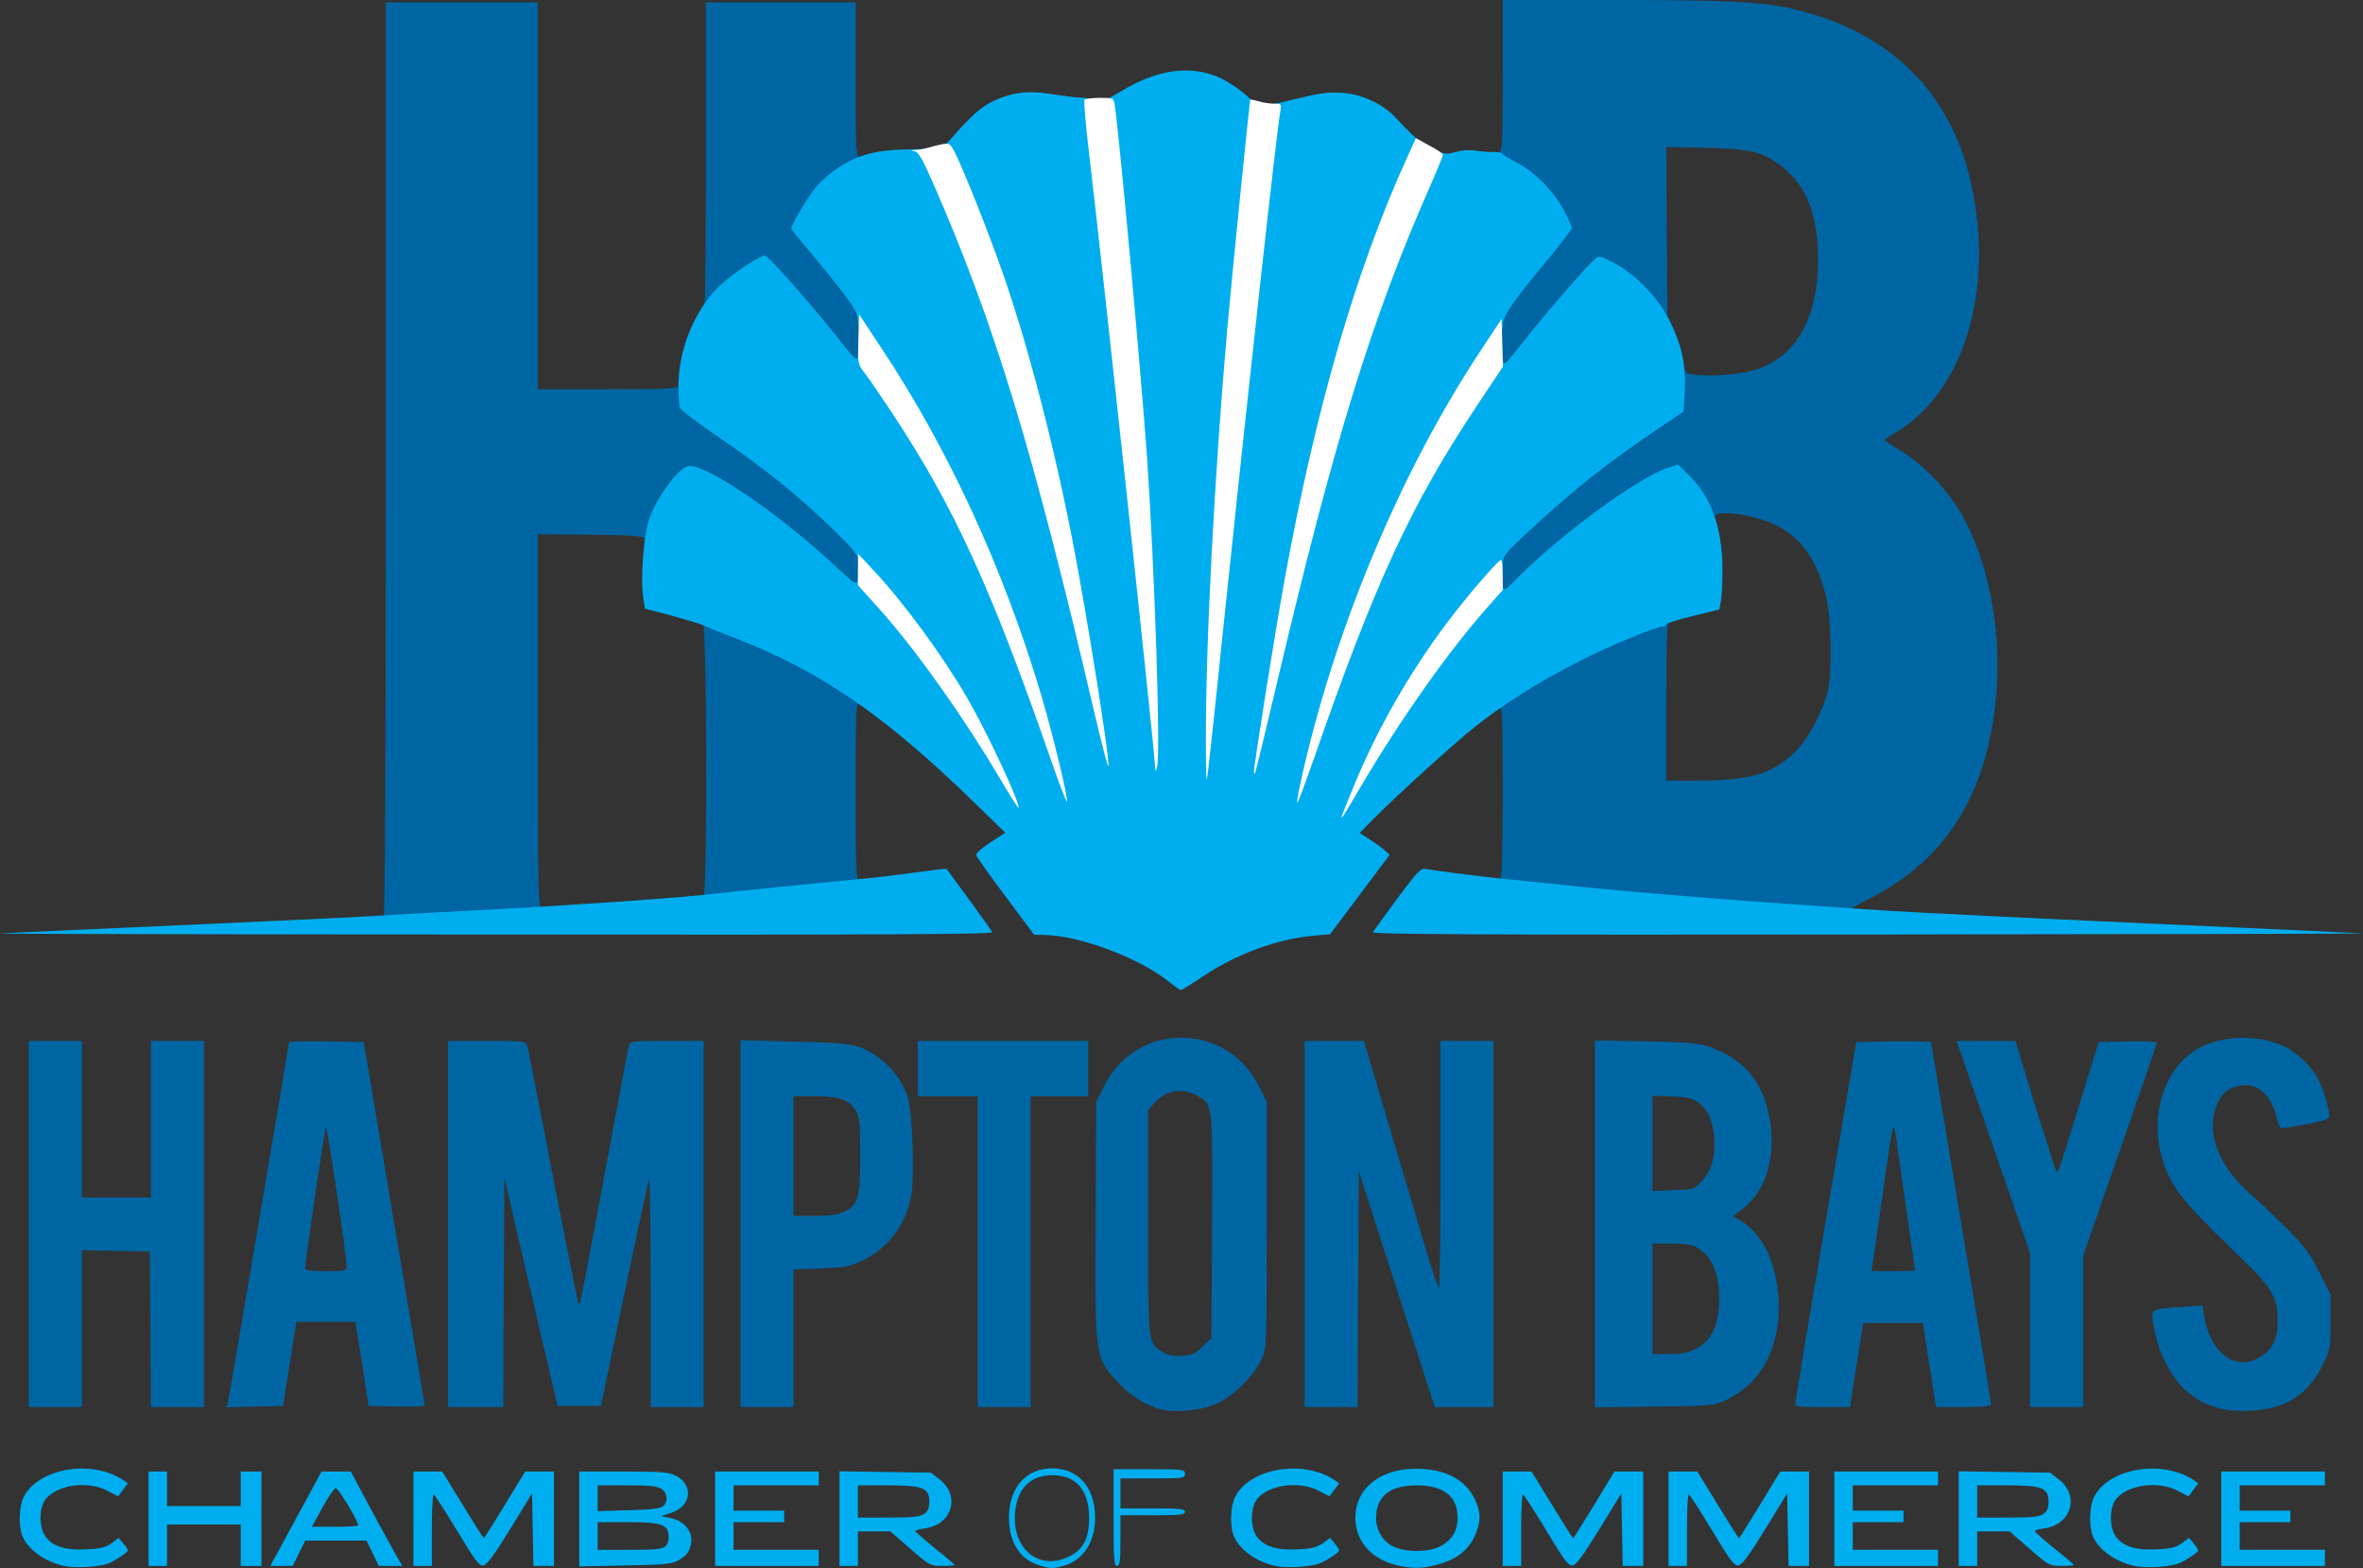
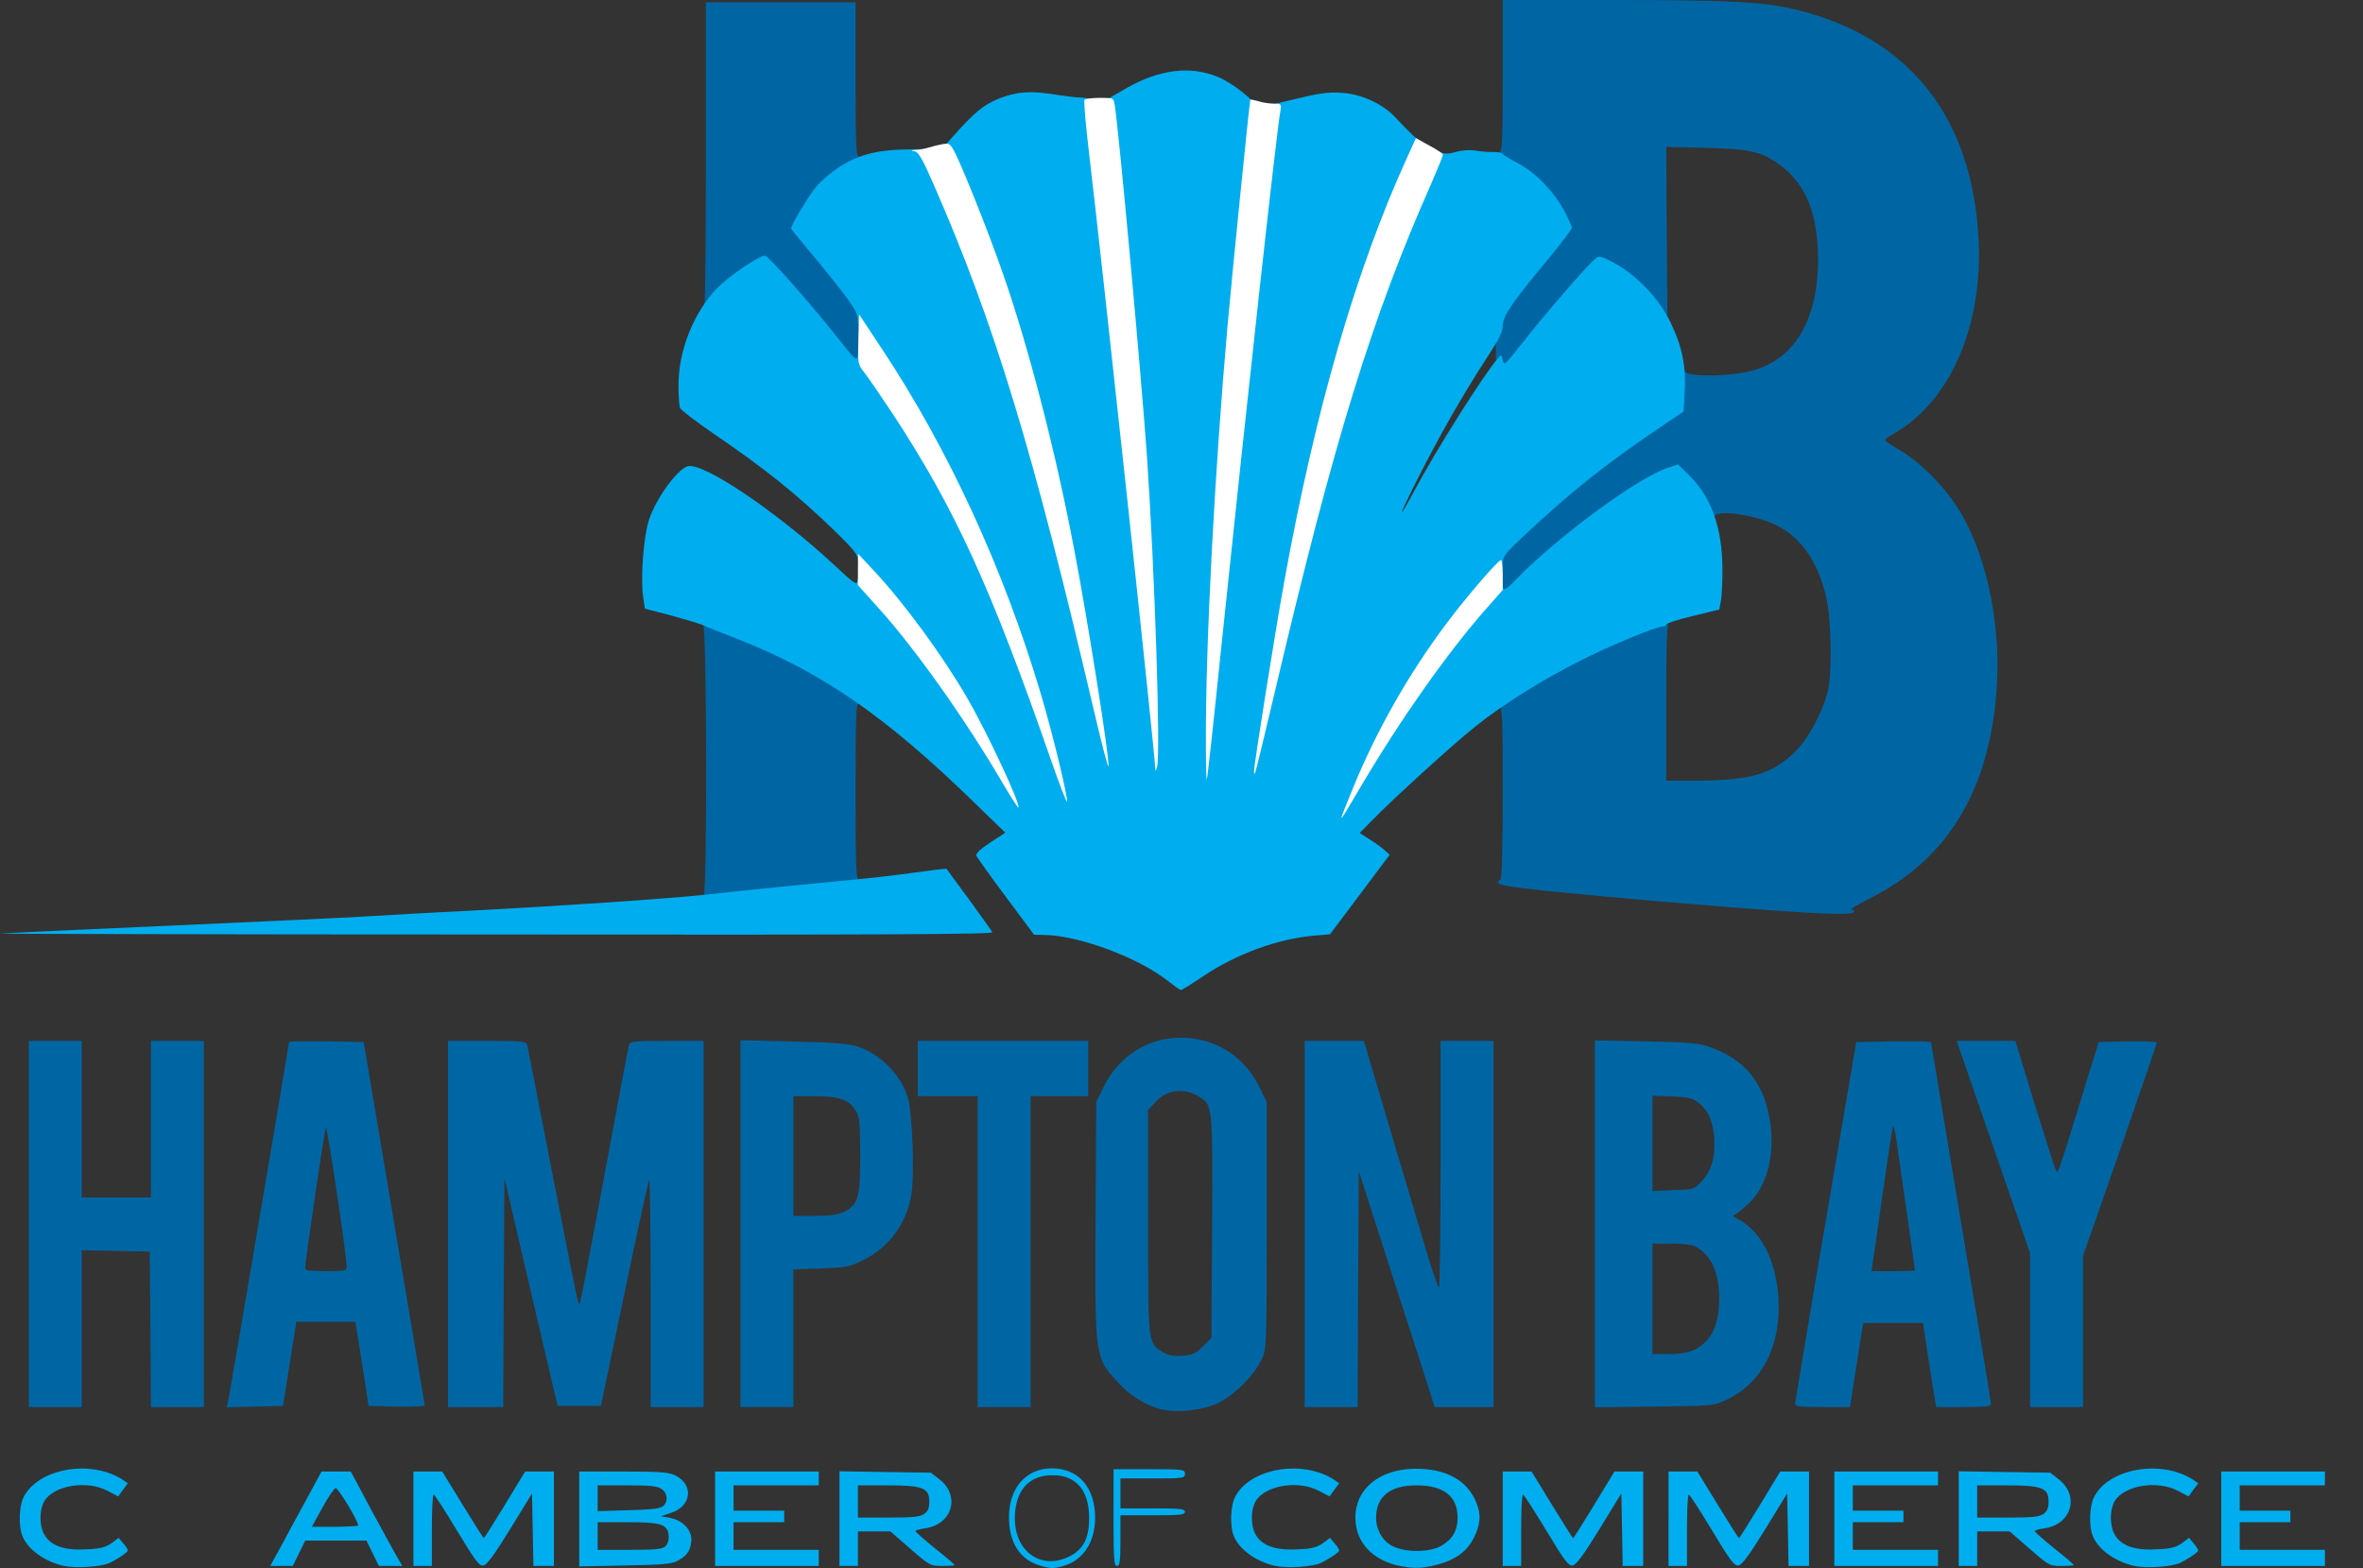
<svg xmlns="http://www.w3.org/2000/svg" id="Layer_2" data-name="Layer 2" viewBox="0 0 1026.06 680.88">
  <rect x="0" y="0" width="1026.06" height="680.88" fill="#333333" stroke="none" />
  <defs>
    <style>
      .cls-1 {
        fill: #00aeef;
      }

      .cls-2 {
        fill: #fff;
      }

      .cls-3 {
        fill: #0066a3;
      }
    </style>
  </defs>
  <g id="Layer_1-2" data-name="Layer 1">
    <g>
      <path class="cls-3" d="M504.22,612c-6.3-1.6-13-5.6-17.8-10.7-11.2-11.8-11-10.8-10.7-71.9l.3-50.9,3.3-6.7c5.5-11.3,16.1-19.1,27.9-20.8,16.8-2.3,32.1,5.8,39.5,20.8l3.3,6.7v53.5c0,53.1,0,53.5-2.2,58.3-3.3,7.1-12.2,15.9-19.4,19.2-6.7,3-17.7,4.1-24.2,2.5h0ZM522.32,584.6l3.7-3.6.3-48c.3-52.1.2-53-5.2-56.5-6.5-4.3-14.4-3.5-19.3,1.9l-3.3,3.6v48.5c0,53.6-.1,52.6,6.3,56.6,2.5,1.5,4.4,1.9,8.5,1.6,4.6-.3,5.9-.9,9-4.1Z" />
-       <path class="cls-3" d="M963.72,611.5c-6.4-1.8-8.5-2.9-13.6-6.8-7.2-5.7-13.6-18.4-15.2-30.4-.8-6.1-1.3-5.8,12.8-6.8l8.6-.6.7,4.3c2.5,15.5,12.6,23.9,22.7,18.9,6.7-3.2,9.3-7.9,9.3-16.5,0-10.2-2.2-14.1-16.3-27.7-17.9-17.4-24-23.9-27.8-29.7-14.3-21.4-8.8-52,11.1-61.7,9.9-4.9,24.3-5.1,34.8-.6,5.7,2.5,11.8,7.9,15.1,13.5,2.9,4.9,6.1,15.8,5.3,17.8-.3.9-4.1,2-10.3,3.1-5.5,1-10.2,1.7-10.5,1.7-.4,0-1.2-2.1-1.8-4.7-2.7-11-9.5-16-18-13.4-4.8,1.4-7.7,5.1-9.3,12-2.4,10.7,3.6,24,15.7,34.5,3.9,3.3,11.1,10.2,16.2,15.3,7.7,7.8,10,10.9,14,19l4.8,9.6v11.6c0,11-.2,12-3.2,18.3-4,8.6-10.5,15-18.1,17.8-7.4,2.9-19.8,3.5-27,1.5h0Z" />
      <path class="cls-3" d="M12.52,531.5v-79.5h23v68h30v-68h23v159h-23l-.2-33.7-.3-33.8-14.7-.3-14.8-.3v68.1H12.52s0-79.5,0-79.5Z" />
      <path class="cls-3" d="M99.02,608.8c.6-2.6,26.5-155.4,26.5-156.3,0-.3,7.3-.4,16.2-.3l16.2.3,13.2,78.5c7.3,43.2,13.3,78.9,13.3,79.3.1.4-5.4.6-12.1.5l-12.3-.3-1.7-11.5c-1-6.3-2.3-14.5-2.9-18.2l-1.1-6.8h-25.7l-.7,4.8c-.4,2.6-1.7,10.8-2.9,18.2l-2.1,13.5-12.2.3-12.3.3s.6-2.3.6-2.3ZM150.52,550.3c.1-4.5-8.4-61.3-9-60.6-.6.7-9,57.7-9,61.1,0,.9,2.5,1.2,9,1.2,7.9,0,9-.2,9-1.7Z" />
      <path class="cls-3" d="M194.52,531.5v-79.5h16.9c15.3,0,17,.2,17.5,1.8.2.9,5.3,26.5,11.1,56.7,5.9,30.3,10.9,55.2,11.1,55.4s.6.2.7,0c.2-.2,5-25.1,10.6-55.4,5.6-30.2,10.4-55.8,10.7-56.7.5-1.6,2.2-1.8,16.5-1.8h15.9v159h-23v-49.7c0-27.3-.3-49.3-.6-49-.4.3-5.2,22.6-10.8,49.4l-10.2,48.8h-18.8l-11.6-49.5-11.5-49.5-.3,49.8-.2,49.7h-24v-79.5h0Z" />
      <path class="cls-3" d="M321.52,531.4v-79.7l22.8.6c17.1.3,24,.9,27.9,2.1,9.8,3.1,18.8,12.1,21.9,21.9,2.1,6.7,3.1,34.6,1.5,43.1-2.3,12.3-9.8,22.4-20.8,27.8-6,2.9-7.5,3.2-18.4,3.6l-11.9.4v59.8h-23v-79.6h0ZM366.12,526.4c6.5-3.1,7.4-6,7.4-24.5,0-14.7-.2-16.7-2-19.7-2.9-4.7-7.3-6.2-18-6.2h-9v52h9.1c6.3,0,10.1-.5,12.5-1.6Z" />
      <path class="cls-3" d="M424.52,543.5v-67.5h-26v-24h74v24h-25v135h-23v-67.5Z" />
      <path class="cls-3" d="M566.52,531.5v-79.5h25.7l11.2,37.8c6.2,20.7,13.4,44.8,15.9,53.4,2.6,8.7,5,15.8,5.5,15.8.4,0,.7-24.1.7-53.5v-53.5h23v159h-25.5l-16.5-51.2-16.5-51.2-.3,51.2-.2,51.2h-23v-79.5h0Z" />
      <path class="cls-3" d="M692.52,531.5v-79.7l22.3.4c19.1.4,23,.8,27.8,2.5,15.6,5.7,23.6,15.9,26.1,33.1,2,14.6-1.7,27.9-10,35.4-2.1,1.9-4.5,3.8-5.3,4.2-1,.4-1.1.7-.2,1.2,11,5.2,17.8,17.6,19,34.9,1.3,20.6-7,37.1-22.5,44.3-5.6,2.7-6,2.7-31.4,3l-25.8.3v-79.6h0ZM735.92,586c7.2-3.5,10.6-10.6,10.6-22.1s-3.5-19.1-10.7-22.8c-1.2-.6-5.8-1.1-10.2-1.1h-8.1v48h7.2c5.1,0,8.3-.6,11.2-2h0ZM739.02,512.8c4.2-4.6,5.9-10.4,5.3-19-.6-7.3-2.7-11.9-7.1-15.2-2.2-1.7-4.6-2.2-11.3-2.5l-8.4-.3v41.4l9.1-.4c9-.3,9.1-.3,12.4-4Z" />
      <path class="cls-3" d="M779.52,609.3c.1-1,6-36.7,13.3-79.3l13.2-77.5,16.3-.3c8.9-.1,16.2.1,16.2.4,0,.4,5.9,35.6,13,78.2,7.2,42.6,13,78,13,78.8,0,1.1-2.3,1.4-11.9,1.4h-11.9l-1.1-6.7c-.6-3.8-1.9-12-2.9-18.3l-1.7-11.5h-26l-2.9,18.3-2.8,18.2h-11.9c-10.7,0-11.9-.2-11.9-1.7h0ZM831.52,551.7c0-.8-8-56.3-8.5-59.6-.4-1.8-.8-3.1-1.1-2.9-.2.3-2.2,13.3-4.4,28.9-2.2,15.6-4.2,29.6-4.5,31.2l-.4,2.7h9.4c5.2,0,9.5-.2,9.5-.3h0Z" />
      <path class="cls-3" d="M881.52,577.6v-33.4l-12.6-36.4c-6.9-19.9-14.1-40.7-15.9-46l-3.4-9.8h25.5l8.3,27.3c4.7,14.9,8.8,27.9,9.2,28.7,1,2,.6,3,10.5-29l8.2-26.5,12.6-.3c6.9-.1,12.6.1,12.6.6,0,.4-7.2,21.5-16,46.7l-16,45.8v65.7h-23v-33.4h0Z" />
-       <path class="cls-3" d="M165.52,399c0-.5.5-1,1-1,.7,0,1-66.8,1-198.5V1h66v168h30.5c26.4,0,30.5-.2,30.5-1.5,0-.8.7-1.5,1.5-1.5,1,0,1.5,1.1,1.6,3.3,0,1.7.3,4,.7,4.9.4.9,6.8,5.8,14.2,10.9,22.4,15.2,36.5,26.5,53.3,42.8l9.7,9.5v19.6h-3.5c-3,0-4.8-1.2-12.7-8.6-18.4-17-40.1-33.2-53.3-39.6l-6-2.9-4.9,5.3c-5,5.4-10.1,14.7-11.2,20.6-.4,2.3-1.2,3.2-2.5,3.2-1.1,0-1.8-.6-1.7-1.2.2-1-5-1.4-22.9-1.6l-23.3-.2v81c0,71.3.2,81,1.5,81,.8,0,1.5.7,1.5,1.5,0,1.1-1.1,1.5-4.2,1.5-2.4,0-15.5.7-29.3,1.5-29.7,1.7-37.5,1.8-37.5.5h0Z" />
      <path class="cls-3" d="M770.52,395.4c-30.6-2.2-75.5-6.1-98.7-8.5-15.7-1.7-21.3-2.6-21.3-3.6,0-.7.5-1.3,1-1.3.6,0,1-13.2,1-37.6,0-33-.2-37.5-1.5-37-1.1.4-1.5-.1-1.5-1.7,0-6.3,60.3-36.8,72.3-36.6,2.3,0,3.6.3,3,.6-1,.4-1.3,8.3-1.3,34.9v34.4h12.8c23.4-.1,32.8-2.7,42.6-12,6-5.7,12.4-17.4,14.8-27,1.8-7.7,1.5-30.4-.6-40-3.5-15.8-10.9-26.6-22-32-9.6-4.7-26.6-6.9-26.6-3.5s-3.1,1.1-6-4.4c-1.7-3.2-5-7.7-7.4-10l-4.3-4.2-6.8,3.5c-14.9,7.8-35.8,23.6-53.6,40.5-8.5,8-10.1,9.1-13.3,9.1h-3.6v-20.8l11.3-10.5c18.9-17.7,36-31.2,56.9-45.1l10.8-7.1v-7.7c0-6,.3-7.8,1.4-7.8.8,0,1.6.7,2,1.5.7,1.8,14.5,2.1,24.6.4,22.3-3.6,34.2-23,32.8-53.9-.8-17.3-6.1-28.8-16.5-36.4-8-5.8-12.7-6.9-32.1-7.4l-17.2-.4.2,37.1.3,37.1h-2.2c-1.3,0-2.3-.4-2.3-.9s-2.9-3.9-6.4-7.7c-6.6-7.1-16.7-14.1-18.6-12.9-1.9,1.2-21.2,23.6-30,34.8-7.6,9.8-8.7,10.7-11.7,10.7h-3.3v-27.5l8.3-10.7c4.5-5.9,11-14,14.4-18.1l6.2-7.4-3.5-5.9c-4.9-8.2-11.7-14.8-19.1-18.7-4.9-2.5-6.3-3.7-6.3-5.4,0-1.4.6-2.3,1.5-2.3,1.3,0,1.5-4.3,1.5-33V0h47.8c51.9,0,66.3.8,80.8,4.5,48.2,12.2,75.1,46.4,78,98.9,2,38.1-12.2,70.9-36.8,84.9-2.1,1.2-3.8,2.5-3.8,2.8,0,.4,3,2.4,6.6,4.5,8.3,4.9,17.7,14.1,24.2,23.8,12.4,18.5,19.4,49.2,17.8,77.6-2.6,45.1-20.8,75.8-55,93-5.5,2.8-9.2,5-8.2,5,.9,0,1.4.5,1.1,1-.8,1.3-10,1.1-34.5-.6h0Z" />
      <path class="cls-3" d="M304.52,390.1c0-.6.5-1.1,1-1.1,1.6,0,1.4-116.2-.2-117.8-.9-.9-.3-1.2,2.9-1.2,7.4,0,33.2,11.4,55.3,24.6,9.5,5.6,11,6.8,11,9,0,1.9-.4,2.5-1.5,2-1.3-.5-1.5,4.1-1.5,37.9s.2,38.5,1.5,38.5c.8,0,1.5.6,1.5,1.4,0,1.5.6,1.4-30.5,4.6-28.1,2.9-39.5,3.5-39.5,2.1h0Z" />
      <path class="cls-3" d="M360.12,149c-10.8-13.6-27.8-33-28.9-33-1.8,0-12.2,7.4-16.8,12.1-4.9,4.8-9.8,6.7-8.5,3.3.3-.9.6-30.6.6-66V1h65v33.5c0,29.1.2,33.5,1.5,33.5,3.3,0,1.4,3.6-3.2,6-6.2,3.3-15,12.3-18.7,19.2l-2.9,5.4,7.9,9.5c4.3,5.2,10.5,12.8,13.7,17l5.7,7.5v27.4h-3.3c-3,0-4.1-1-12.1-11h0Z" />
    </g>
    <g>
      <path class="cls-1" d="M27.82,680c-8.4-1.8-16-7.3-18.2-13.3-1.6-4.2-1.3-12.4.5-16.3,6-12.7,29.3-16.9,43.2-7.8l2.2,1.5-2.1,2.8-2.1,2.9-4.6-2.4c-9-4.8-23.4-2.4-27.5,4.5-2.1,3.6-2.2,10.2-.2,14.1,2.6,5,8.4,7.3,17.9,6.8,6.5-.2,8.7-.8,11.4-2.6l3.2-2.4,2,2.4c1.1,1.2,1.9,2.6,2,3,0,.9-4.7,4-8.2,5.6-3.8,1.6-14.5,2.3-19.5,1.2Z" />
      <path class="cls-1" d="M451.52,679.8c-8.6-2.5-13.4-9.9-13.4-20.9,0-12.9,7.5-21.4,18.9-21.3,11.5.2,18.5,8.4,18.5,21.6-.1,10.6-5.2,18.4-13.8,20.8-4.3,1.2-5.5,1.2-10.2-.2h0ZM464.52,675.8c6-3.1,8.5-8.1,8.4-16.9-.1-11.9-5.7-18.3-15.9-18.3-9.4,0-15.1,5.5-16.2,15.6-1.7,16.4,10.4,26.3,23.7,19.6h0Z" />
      <path class="cls-1" d="M553.82,680c-8.4-1.8-16-7.3-18.2-13.3-1.6-4.2-1.3-12.4.5-16.3,6-12.7,29.3-16.9,43.2-7.8l2.2,1.5-2.1,2.8-2.1,2.9-4.6-2.4c-9-4.8-23.4-2.4-27.5,4.5-2.1,3.6-2.2,10.2-.2,14.1,2.6,5,8.4,7.3,17.9,6.8,6.5-.2,8.7-.8,11.4-2.6l3.2-2.4,2,2.4c1.1,1.2,1.9,2.6,2,3,0,.9-4.7,4-8.2,5.6-3.8,1.6-14.5,2.3-19.5,1.2h0Z" />
      <path class="cls-1" d="M607.82,680c-11.9-2.4-19.3-10.4-19.3-21,0-12.4,10.3-20.9,25.5-21.2,13.6-.2,22.9,4.8,26.9,14.4,2.3,5.3,2,9.6-.9,15.5-3,6-8,9.7-16.2,11.8-6.2,1.6-9.6,1.7-16,.5ZM625.92,671.2c4.8-2.8,7-6.6,7-12.2,0-9.2-6-14-17.8-14s-17.6,5-17.6,14.2c0,4.5,2.2,8.9,5.8,11.4,5.1,3.6,16.9,3.9,22.6.6Z" />
      <path class="cls-1" d="M926.82,680c-8.4-1.8-16-7.3-18.2-13.3-1.6-4.2-1.3-12.4.5-16.3,6-12.7,29.3-16.9,43.2-7.8l2.2,1.5-2.1,2.8-2.1,2.9-4.6-2.4c-9-4.8-23.4-2.4-27.5,4.5-2.1,3.6-2.2,10.2-.2,14.1,2.6,5,8.4,7.3,17.9,6.8,6.5-.2,8.7-.8,11.4-2.6l3.2-2.4,2,2.4c1.1,1.2,1.9,2.6,2,3,0,.9-4.7,4-8.2,5.6-3.8,1.6-14.5,2.3-19.5,1.2h0Z" />
-       <path class="cls-1" d="M64.52,659.5v-20.5h8v15h32v-15h9v41h-9v-18h-32v18h-8v-20.5Z" />
      <path class="cls-1" d="M122.12,671.3c2.6-4.9,7.6-14.1,11.1-20.5l6.4-11.8h12.7l8.7,16.3c4.8,8.9,9.9,18.1,11.2,20.5l2.5,4.2h-10.2l-2.7-5.5-2.7-5.5h-26.6l-2.7,5.5-2.7,5.5h-9.8l4.8-8.7ZM155.52,662.4c0-2-8.7-16.4-9.8-16.2-.7.2-3.3,4-5.8,8.6l-4.5,8.2h10c5.6,0,10.1-.3,10.1-.6Z" />
      <path class="cls-1" d="M179.52,659.5v-20.5h12.5l8.9,14.5c4.9,8,9,14.5,9.2,14.5.1,0,4.2-6.5,9.1-14.5l8.8-14.5h12.5v41h-8.9l-.3-15.7-.3-15.8-9.5,15.5c-6.9,11.2-10.1,15.6-11.7,15.8-1.7.3-3.6-2.2-11.4-15.2-5.2-8.6-9.7-15.6-10.1-15.6-.5,0-.8,7-.8,15.5v15.5h-8v-20.5Z" />
      <path class="cls-1" d="M251.52,659.6v-20.6h19.3c16.3,0,19.7.3,22.6,1.8,7.9,4,6.8,13.3-1.9,16.1l-4.5,1.5,4.2.8c5.8,1.2,9.7,5.9,8.9,10.6-.6,4-1.9,5.8-6,8-2.5,1.4-6.8,1.7-22.8,2l-19.8.4v-20.6h0ZM289.02,671.4c1-1,1.5-2.9,1.3-4.8-.5-4.7-3.3-5.6-18-5.6h-12.8v12h13.9c11.6,0,14.2-.3,15.6-1.6h0ZM287.82,654.1c2.4-1.9,2.1-5.7-.5-7.5-1.8-1.3-5.1-1.6-15-1.6h-12.8v11.2l13.3-.4c9.5-.2,13.9-.7,15-1.7h0Z" />
      <path class="cls-1" d="M310.52,659.5v-20.5h45v6h-37v11h22v5h-22v12h37v7h-45v-20.5Z" />
      <path class="cls-1" d="M364.52,659.4v-20.5l19.8.3,19.9.3,3.6,2.8c9.4,7.2,5.7,19.8-6.3,21.4-2.2.3-4,.8-4,1.2,0,.3,3.8,3.7,8.5,7.5,4.7,3.7,8.5,7,8.5,7.2s-2.4.4-5.4.4c-5.2,0-5.5-.2-13.9-7.5l-8.6-7.5h-14.1v15h-8v-20.6h0ZM401.32,657.4c1.6-1.1,2.2-2.5,2.2-5.4,0-5.9-2.8-7-18.5-7h-12.5v14h13.3c10.4,0,13.7-.3,15.5-1.6Z" />
      <path class="cls-1" d="M483.52,659v-21h15.5c14.8,0,15.5.1,15.5,2s-.7,2-14,2h-14v13h14c11.8,0,14,.2,14,1.5s-2.2,1.5-14,1.5h-14v11c0,9.1-.3,11-1.5,11-1.3,0-1.5-3-1.5-21Z" />
      <path class="cls-1" d="M652.52,659.5v-20.5h12.5l8.9,14.5c4.9,8,9,14.5,9.2,14.5.1,0,4.2-6.5,9.1-14.5l8.8-14.5h12.5v41h-8.9l-.3-15.7-.3-15.8-9.5,15.5c-6.9,11.2-10.1,15.6-11.7,15.8-1.7.3-3.6-2.2-11.4-15.2-5.2-8.6-9.7-15.6-10.1-15.6-.5,0-.8,7-.8,15.5v15.5h-8v-20.5Z" />
      <path class="cls-1" d="M724.52,659.5v-20.5h12.5l8.9,14.5c4.9,8,9,14.5,9.2,14.5.1,0,4.2-6.5,9.1-14.5l8.8-14.5h12.5v41h-8.9l-.3-15.7-.3-15.8-9.5,15.5c-6.9,11.2-10.1,15.6-11.7,15.8-1.7.3-3.6-2.2-11.4-15.2-5.2-8.6-9.7-15.6-10.1-15.6-.5,0-.8,7-.8,15.5v15.5h-8v-20.5Z" />
      <path class="cls-1" d="M796.52,659.5v-20.5h45v6h-37v11h22v5h-22v12h37v7h-45v-20.5Z" />
      <path class="cls-1" d="M850.52,659.4v-20.5l19.8.3,19.9.3,3.6,2.8c9.4,7.2,5.7,19.8-6.3,21.4-2.2.3-4,.8-4,1.2,0,.3,3.8,3.7,8.5,7.5,4.7,3.7,8.5,7,8.5,7.2s-2.4.4-5.4.4c-5.2,0-5.5-.2-13.9-7.5l-8.6-7.5h-14.1v15h-8v-20.6h0ZM887.32,657.4c1.6-1.1,2.2-2.5,2.2-5.4,0-5.9-2.8-7-18.5-7h-12.5v14h13.3c10.4,0,13.7-.3,15.5-1.6Z" />
      <path class="cls-1" d="M964.52,659.5v-20.5h45v6h-37v11h22v5h-22v12h37v7h-45v-20.5Z" />
      <path class="cls-1" d="M507.02,425.9c-12.9-10.2-38.9-19.8-53.8-19.9l-4.2-.1-12.3-16.5c-6.8-9.1-12.5-17.1-12.8-17.9s1.9-2.9,6-5.6l6.6-4.3-13.8-13.4c-38.6-37.6-66.7-56.9-103.7-71.2-6-2.3-12.4-4.9-14.2-5.7-1.8-.7-8.1-2.6-14-4.2l-10.8-2.8-.8-5.4c-1.1-8.1.2-25.6,2.5-32.9,2.8-9,12.1-22,16.8-23.5,6.5-2.1,38.8,19.7,64,43.1,8.3,7.8,9.5,8.6,9.8,6.6.2-1.2.7-2.2,1.2-2.2s4.1,3.5,8.2,7.8c8.3,8.7,7.4,7.3-2.5-3.9-5-5.7-6.7-8.4-6.7-10.6,0-2.4-1.8-4.7-9.7-12.4-16.8-16.3-30.9-27.6-53.3-42.8-7.4-5.1-13.8-10-14.2-10.9-.4-.9-.7-5.1-.7-9.3-.2-15.4,6.6-32.4,17-43,5.2-5.2,18-13.9,20.6-13.9,1.3,0,19.2,20.2,30.9,34.9,8.4,10.7,8.9,11.1,9.4,8.5.5-2.7.7-2.6,5.6,4.1,12,16.3,25.1,37.3,34.8,55.5,7.8,14.7,7,11.7-1.3-4.9-8.9-17.7-20.1-37.1-30.7-53.4-6.6-10.1-8.4-13.6-8.4-16.4,0-3-1.3-5.4-7.2-13.1-4-5.2-10.5-13.2-14.5-17.9-4-4.7-7.3-8.8-7.3-9.1,0-1.4,7.5-14,10.7-17.9,1.9-2.3,6.2-6.1,9.5-8.3,8.4-5.6,16.4-7.8,28.9-8.1l10.3-.2,4.8,10.8c18.2,40.8,33.7,86.1,49.4,144.5,3.4,12.9,6.3,23,6.3,22.4.1-1.6-4.1-22-8.9-43.4-9.8-43.1-26.2-93.4-41.7-127.1l-3.5-7.7,3.9-4.3c10-11.3,13.8-14.4,20.8-17.2,7.8-3,13.7-3.4,25-1.5,3.9.6,8.7,1.2,10.8,1.2,2,.1,3.7.5,3.7.9,0,.5,1.6,14,3.5,30,4.4,36.9,11.3,99.9,16.5,150.2,2.2,21.5,4.2,39.9,4.4,41,1.5,7.2-2.3-59-6-102.5-2.3-27.8-9.5-103-11-114.1l-.5-4.6,9.2-5.3c14-7.9,27.5-9.5,39.2-4.6,6.4,2.6,16.7,10.8,16.7,13.2,0,1.2-1.1,12.9-2.5,26-7.5,72.3-14.7,163.2-14.4,183.4,0,3.6,3-20.3,6.5-53s8.6-79.3,11.4-103.5c2.8-24.2,5.4-46.3,5.7-49.1l.6-5.1,7.1-1.7c13.6-3.3,16-3.6,22.5-3.3,8.4.4,18,4.7,23.6,10.8,6.5,7,9.7,9.9,10.6,9.9,1.6,0,.9,2.6-3,11.1-13.5,29.6-28,72.4-38,112.4-4.8,19.4-12.3,54.4-11.9,55.7.2.5,1.6-4.2,3.2-10.4,5-19.7,17.3-61.7,22.6-77.8,9.6-28.8,17.3-48.6,32.6-83.8,1.3-2.9,1.7-3.1,3.5-2.1,1.6.8,3.2.8,6.5-.1,2.6-.8,6.1-1,8.7-.6,2.3.4,5.7.7,7.6.6,1.9,0,3.7.3,4,.8s3.4,2.4,6.9,4.2c7.5,4,15.4,12.2,20,20.7,1.7,3.3,3.2,6.6,3.2,7.2s-4.4,6.4-9.7,12.9c-16.1,19.3-20.3,25.4-20.3,29.5,0,2.8-1.7,6.2-7.5,15-9.7,14.9-19.8,32.6-29.1,50.9-8.6,17-9.9,21-1.9,6.1,9.5-17.8,29.9-50.2,36.4-57.7,1.5-1.7,1.6-1.7,2.1.9.5,2.5,1.1,1.9,9-8.2,8.6-11,27-32.3,30.8-35.6,2-1.8,2.2-1.8,8.4,1.4,9.8,5.2,19.9,15.8,24.7,26,5.1,10.6,6.7,19,6.1,30l-.5,8.6-11.4,7.7c-21.9,14.8-37.3,27-55.8,44.3-10.3,9.5-11.3,10.8-11.3,14,0,2.9-1,4.6-5.9,9.9-3.3,3.6-8.7,10.2-12.1,14.7-6.6,8.7-5.4,7.5,6.7-6.6,8.4-9.8,11.3-12,11.3-8.7,0,3,1.1,2.5,6-2.6,17.9-18.4,52.8-44.1,65.8-48.3l4.3-1.4,4.9,4.8c9.6,9.5,14.3,22.7,14.4,40.5,0,5.8-.3,12.1-.7,14.1l-.7,3.6-11.5,2.8c-6.3,1.5-11.5,3.2-11.5,3.6,0,.5-.6.9-1.4.9-2.8,0-23.4,8.5-36.1,15-16.7,8.4-33.9,19.2-45.4,28.5-9.4,7.4-35.4,31.1-44.9,40.8l-5.3,5.4,4.3,2.8c2.4,1.5,5.3,3.6,6.5,4.7l2.2,2-13,17.3-12.9,17.2-6.8.6c-15.8,1.3-34,8-48.4,17.7-4.9,3.3-9.2,6-9.6,5.9-.4,0-2.9-1.8-5.7-4h0Z" />
      <path class="cls-1" d="M.02,405.4c1.7-.2,34.5-1.7,73-3.4,38.5-1.7,76.8-3.5,85-4,8.3-.5,28.7-1.7,45.5-2.5,40-2.1,86.1-5.2,103-7,16-1.8,50.2-5.2,65-6.6,5.8-.5,17-1.8,24.9-2.9,8-1.1,14.5-1.9,14.6-1.7.1.1,4.4,6.1,9.7,13.2,5.2,7.2,9.8,13.6,10.2,14.3.6.9-43,1.2-216.6,1-119.5,0-215.9-.3-214.3-.4h0Z" />
-       <path class="cls-1" d="M596.12,404.8c.5-.7,5.2-7.3,10.6-14.6,9.2-12.3,10.1-13.3,12.6-12.8,3.2.6,24.2,3.3,32.2,4.1,3,.3,16.1,1.6,29,3,33.7,3.5,81.9,7.3,139.5,11,12.7.8,63.3,3.3,112.5,5.5s91.3,4.2,93.5,4.3c2.2.2-93.8.4-213.3.5-173.6.2-217.2-.1-216.6-1Z" />
    </g>
    <g>
      <path class="cls-2" d="M582.52,354.8c0-.3,2.3-6.1,5.1-12.9,10.1-24.7,24.2-49.5,40.5-71.2,8.7-11.6,21.8-26.8,23.6-27.5.4-.2.8,2.6.8,6.3v6.7l-7.6,8.6c-16.4,18.7-36.4,47-53.4,75.7-8.5,14.4-9,15.2-9,14.3h0Z" />
      <path class="cls-2" d="M435.52,340.3c-16.1-27.5-37.7-58.1-54-76.2l-9-10v-6.8l.1-6.8,7,7.5c13,13.9,30,37.1,40.6,55.5,8.5,14.7,23.1,46,22,47.2-.2.2-3.2-4.5-6.7-10.4h0Z" />
      <path class="cls-2" d="M456.62,330.8c-26.3-75.7-41.9-109.8-68.8-150.8-5.3-8-10.9-16.2-12.5-18.2-2.8-3.6-2.9-3.9-2.6-14.5l.3-10.8,9.6,14.5c29,43.6,53,95.6,69.3,150.2,5,16.7,11.9,45.3,11.4,46.9-.2.5-3.2-7.3-6.7-17.3h0Z" />
-       <path class="cls-2" d="M564.62,340.4c14.2-65.6,43.3-135.5,78.8-188.9l8.6-13,.3,10.3.3,10.4-11.4,17.1c-28.5,42.9-44.1,76.5-70.7,153.2-3.5,9.9-6.6,18.4-7.1,18.9-.4.5.1-3.1,1.2-8h0Z" />
      <path class="cls-2" d="M523.62,323c-.2-42.2,3.8-118.3,9.4-181.5,2.2-24.6,9.6-97.9,9.9-98.2.1-.2,1.8.2,3.7.7,1.8.6,4.8,1,6.6,1,3,0,3.2.2,2.8,2.8-1.8,10.2-14.2,122.7-25.5,231.2-3.3,32.2-6.2,59-6.5,59.5-.2.6-.4-6.4-.4-15.5Z" />
      <path class="cls-2" d="M544.52,335c0-3,9.3-61.4,13.1-82.3,13.6-75.1,31.2-135.8,53.6-184.8l3.6-7.9,5.8,3.2c3.3,1.7,5.9,3.5,5.9,4,0,.6-2.2,6-4.9,12.2-25.9,58.4-42.4,112-67.6,219.1-4.8,20.4-8.9,37.2-9.1,37.4-.2.2-.4-.2-.4-.9h0Z" />
      <path class="cls-2" d="M501.62,333.5c-.4-9.1-22.7-216.2-28.7-266.7-1.5-12.6-2.4-23.1-2-23.5s3.4-.8,6.7-.8c5.8,0,5.9,0,6.4,3,1.8,11,11.4,115.8,14,152.5,3.4,49.6,6,129.7,4.4,135-.6,2.1-.7,2.2-.8.5h0Z" />
      <path class="cls-2" d="M475.22,309.5c-26.6-113.9-43.4-169.1-69.9-229.6-4.7-10.8-6.5-13.9-8.2-14.2-1.8-.4-1.7-.4.5-.6,1.4,0,3.9-.5,5.5-1s4.4-1.2,6.1-1.5c3.1-.5,3.4-.3,5.7,4.2,3.7,7.5,14.4,34.3,20.3,51.2,11.3,32.2,23.1,77.8,31.2,120.5,6.1,32,15.5,91.4,14.9,94.2-.2.9-2.9-9.5-6.1-23.2Z" />
    </g>
  </g>
</svg>